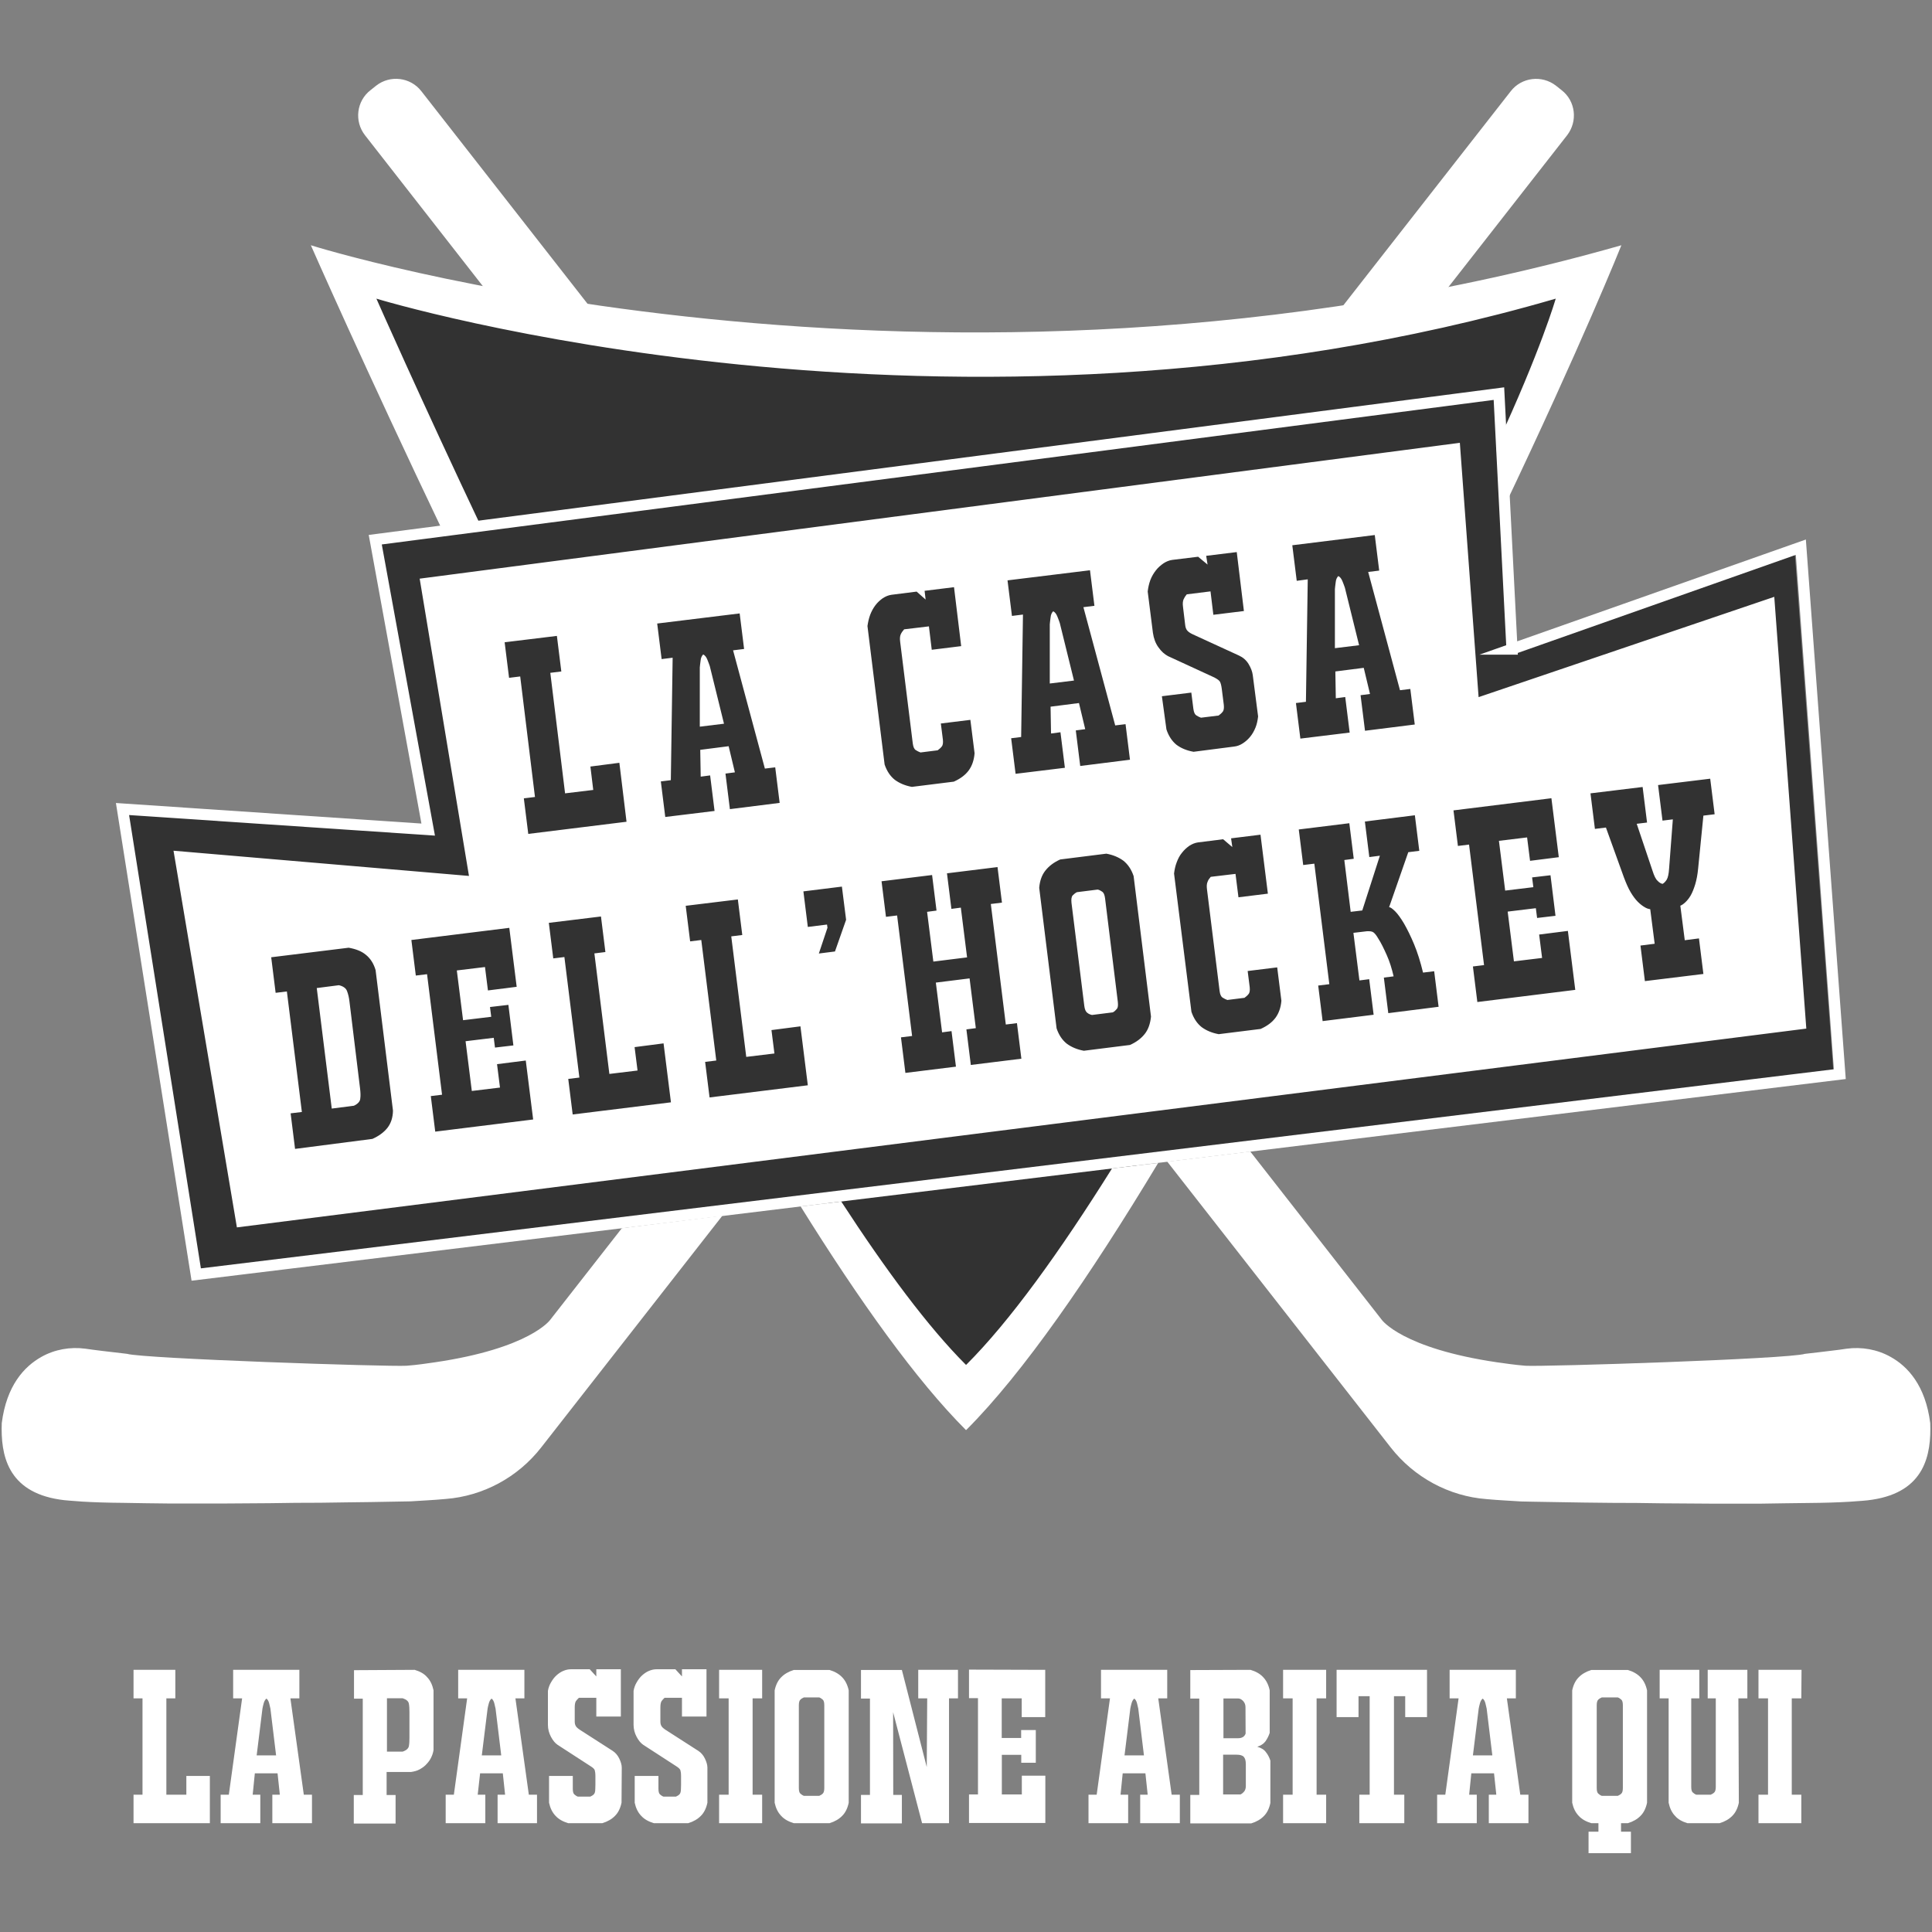
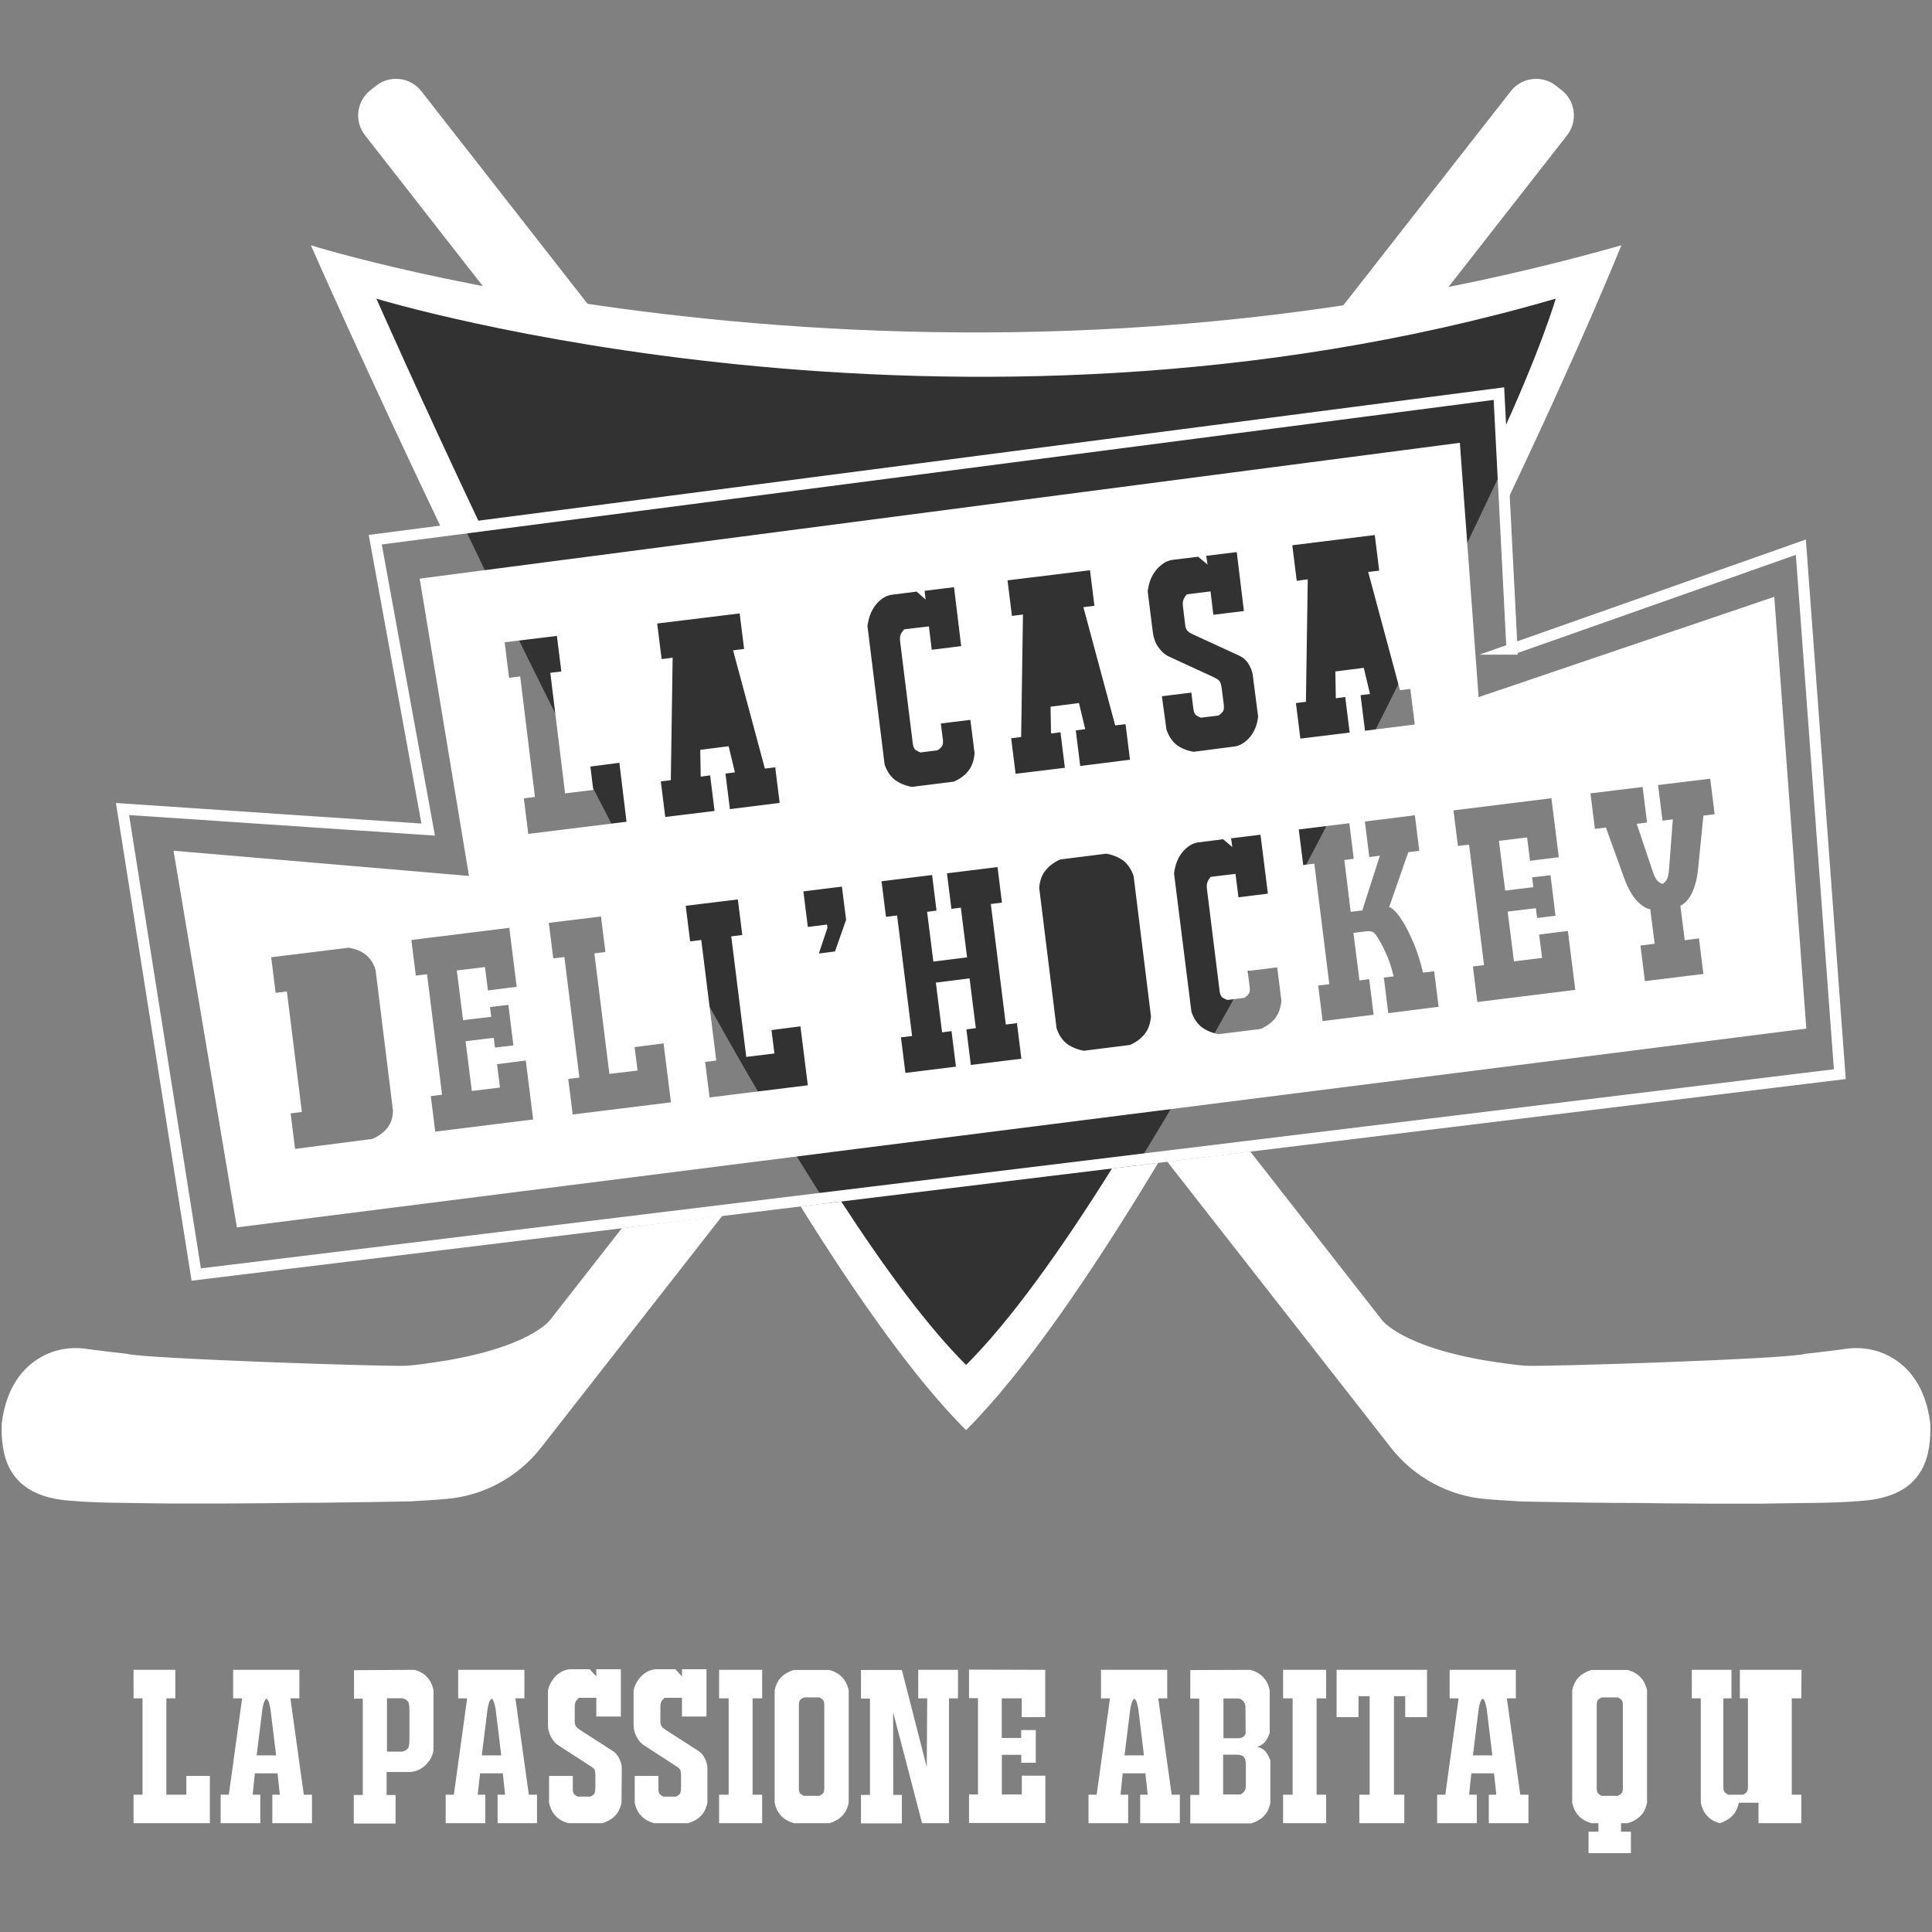
<svg xmlns="http://www.w3.org/2000/svg" id="Livello_1" viewBox="0 0 1700.8 1700.8">
  <rect x="0" y="0" width="1700.8" height="1700.8" fill="#808080" stroke="none" />
  <defs>
    <style>.cls-1{fill:#fff}.cls-2{fill:#323232}</style>
  </defs>
  <path class="cls-2" d="M307.35 245.51s346.8 782.4 545.9 980.3h.4c199.2-197.8 545.9-980.3 545.9-980.3-559.6 161.9-1092.2 0-1092.2 0z" />
-   <path class="cls-2" d="M1326.95 571.21l-11.5-223.1-983.6 127.6 46.3 253.2-267.8-18 64.8 406.9 1438.8-175.1-34.3-460.6-252.7 89.1z" />
  <path fill="none" stroke="#fff" stroke-miterlimit="10" stroke-width="9.8" d="M1331.05 571.41l-11.5-224.9-989.2 128.6 46.6 255.2-269.1-18.1 64.9 409.8 1446.9-176.4-34.3-463.9-254.3 89.7z" />
-   <path class="cls-1" d="M307.65 881.71c-.4-3.5-1.1-6.5-2.1-9.1-.9-2.6-3.3-4.4-7.2-5.3l-19.5 2.5 13.2 106.1 19.5-2.5c3.5-1.6 5.5-3.9 5.6-6.3.4-2.6.2-5.6-.2-9.1l-9.3-76.3zm625.3-333.3c-.5-1.6-1.2-3.3-2.1-5.6-.9-2.3-2.1-3.9-3.7-4.7-1.2 1.2-2.1 3-2.3 5.5-.4 2.5-.5 4.4-.7 6v52.1l21.3-2.6-12.5-50.7zm39.9 242.6c-.4-3.2-1.2-5.1-2.5-6s-2.6-1.6-4-1.9l-18.3 2.3c-1.4.7-2.5 1.6-3.7 2.8-1.1 1.2-1.4 3.3-1.1 6.5l11.3 90.9c.4 3 1.2 4.9 2.6 6 1.4 1.1 2.8 1.6 4.2 1.9l18.3-2.3c1.4-.7 2.5-1.8 3.5-3 1.1-1.2 1.2-3.3.9-6.3l-11.2-90.9zm-348-204.6c-.5-1.6-1.2-3.3-2.1-5.6-.9-2.3-2.1-3.9-3.7-4.7-1.2 1.2-2.1 3-2.3 5.5-.4 2.5-.5 4.4-.7 6v52.1l21.3-2.6-12.5-50.7zm559.1-69c-.5-1.6-1.2-3.3-2.1-5.6-.9-2.3-2.1-3.9-3.7-4.7-1.2 1.2-2.1 3-2.3 5.5-.4 2.5-.5 4.4-.7 6v52l21.3-2.6-12.5-50.6z" />
-   <path class="cls-1" d="M1561.95 525.41l-260.3 88.3-16.5-223.9-915.7 119.6 43.4 261.7-260.1-22.2 55.8 331.6 1381.6-175-28.2-380.1zm-602.4-23.4l3.9 31.3-9.7 1.2 28 104.1 9.1-1.1 3.9 31.3-43.8 5.5-3.9-31.3 8.3-1.1-5.5-23-25 3.2.4 23.6 8.3-1.1 3.9 31.3-43.4 5.3-3.9-31.3 8.8-1.1 1.6-107.8-9.7 1.2-3.9-31.3 72.6-8.9zm-308.4 38l3.9 31.3-9.7 1.2 28 104.1 9.1-1.1 3.9 31.3-43.8 5.5-3.9-31.3 8.3-1.1-5.5-23-25 3.2.4 23.6 8.3-1.1 3.9 31.3-43.4 5.3-3.9-31.3 8.8-1.1 1.6-107.8-9.7 1.2-3.9-31.3 72.6-8.9zm-160.9 19.8l3.9 31.3-9.7 1.2 13 106.1 24.8-3-2.5-20.6 25.5-3.3 6.3 51.9-86.5 10.7-3.9-31.3 9.8-1.2-13-106.1-9.8 1.2-3.9-31.3 46-5.6zm-149.2 433.1c-3.2 4-7.6 7.2-13.2 9.7l-68.1 8.8-3.9-31.3 9.9-1.2-13.2-106.1-9.9 1.2-3.9-31.3 68.2-8.4c6.2 1.1 11.3 3 15.1 6.2 4 3.2 6.9 7.7 8.6 13.5l15.3 123.7c-.1 6-1.7 11.1-4.9 15.2zm42.1 3.3l-3.9-31.3 9.9-1.2-13.2-106.1-9.9 1.2-3.9-31.3 86.2-10.7 6.5 51.9-25.3 3.2-2.6-20.6-24.8 3 5.5 43.8 24.8-3-1.1-8.6 16.2-1.9 4.4 35.7-16.2 1.9-1.1-8.6-24.8 3 5.5 43.8 24.8-3-2.6-20.6 25.3-3.2 6.5 51.9-86.2 10.7zm121-15.1l-3.9-31.3 9.8-1.2-13.2-106.1-9.8 1.2-3.9-31.3 45.9-5.6 3.9 31.3-9.7 1.2 13.2 106.1 24.8-3-2.6-20.6 25.5-3.3 6.5 51.9-86.5 10.7zm120.5-15l-3.9-31.3 9.8-1.2-13.2-106.1-9.8 1.2-3.9-31.3 45.9-5.6 3.9 31.3-9.7 1.2 13.2 106.1 24.8-3-2.6-20.6 25.5-3.3 6.5 51.9-86.5 10.7zm110.4-128.5l-14.2 1.8 7.6-22.7-.4-2.8-16.9 2.1-3.9-31.3 33.9-4.2 3.7 29.2-9.8 27.9zm31-296.4c1.2-3.2 2.8-6 4.6-8.4 1.9-2.5 4-4.4 6.5-6.2 2.5-1.6 4.9-2.6 7.6-3l22.2-2.8 7.9 7-.9-7.7 25.9-3.2 6.3 51.9-25.9 3.2-2.5-20.6-21.8 2.6c-1.2 1.4-2.3 2.8-3 4.4s-.9 3.7-.5 6.7l11.1 89.4c.4 3 1.2 4.9 2.6 5.8 1.4.9 2.8 1.6 4.2 2.1l15.1-1.9c1.2-.9 2.5-1.9 3.5-3.2 1.1-1.2 1.4-3.3 1.1-6.2l-1.8-14.2 26-3.2 3.7 29.4c-.5 6.2-2.3 11.3-5.3 15.3s-7.4 7.2-13 9.7l-36.9 4.6c-6-1.1-10.9-3.2-15-6.2-4-3.2-7-7.6-9-13.5l-15.1-121.9c.5-3.4 1.2-6.7 2.4-9.9zm88.6 396.3l-3.9-31.3 8.3-1.1-5.5-43.8-29.7 3.7 5.5 43.8 8.3-1.1 3.9 31.3-44.5 5.5-3.9-31.3 9.8-1.2-13.2-106.1-9.8 1.2-3.9-31.3 44.5-5.5 3.9 31.3-8.3 1.1 5.5 43.8 29.7-3.7-5.5-43.8-8.3 1.1-3.9-31.3 44.5-5.5 3.9 31.3-9.8 1.2 13.2 106.1 9.8-1.2 3.9 31.3-44.5 5.5zm153.1-27.3c-3.2 4-7.4 7.2-13 9.7l-40.6 5.1c-6-1.1-10.9-3.2-15-6.2-4-3.2-7-7.6-9-13.5l-15.3-123.7c.5-6.2 2.3-11.3 5.5-15.3s7.4-7.2 13-9.7l40.6-5.1c6 1.1 10.9 3.2 15 6.2 4 3.2 7 7.6 9 13.5l15.3 123.7c-.6 6.2-2.4 11.4-5.5 15.3zm15.1-297.3l25.9-3.2 1.8 14.2c.4 3 1.2 4.9 2.5 5.8 1.4.9 2.8 1.6 4.2 2.1l15.5-1.9c1.2-.9 2.5-1.9 3.5-3.2 1.1-1.2 1.4-3.3 1.1-6.2l-1.8-14.2c-.4-3-.9-4.9-1.6-6.2-.7-1.2-2.3-2.3-4.9-3.7l-40.8-18.8c-3-1.6-5.8-4-8.4-7.7-2.6-3.5-4.2-7.9-4.9-12.8l-4.6-36.4c.4-3.3 1.1-6.7 2.3-10 1.2-3.2 3-6.2 4.9-8.6 1.9-2.5 4.2-4.4 6.7-6.2 2.5-1.6 4.9-2.6 7.6-3l22.9-2.8 8.3 6.9-1.2-7.7 26.9-3.3 6.3 51.9-26.9 3.3-2.5-20.6-20.9 2.6c-1.2 1.4-2.1 2.8-2.8 4.4-.7 1.6-.9 3.7-.5 6.7l1.9 15.8c.2 1.9.7 3.5 1.6 4.7.9 1.2 2.6 2.5 5.3 3.7l40.5 18.6c3.5 1.6 6.3 4 8.4 7.4 2.1 3.5 3.3 6.7 3.7 9.8l4.7 36.4c-.4 3.5-1.1 6.9-2.3 9.8-1.2 3-2.8 5.8-4.7 8.1s-4 4.2-6.5 5.8-4.9 2.5-7.6 2.8l-35.7 4.6c-6.2-1.1-11.1-3.2-15.1-6.2-3.9-3.2-6.9-7.7-8.8-13.5l-4-29.2zm99.9 283.2c-3 4-7.4 7.2-13 9.7l-36.9 4.6c-6-1.1-10.9-3.2-15-6.2-4-3.2-7-7.6-9-13.5l-15.3-121.7c.4-3.3 1.1-6.7 2.3-9.8 1.2-3.2 2.6-6 4.6-8.4 1.9-2.5 4-4.4 6.5-6.2 2.5-1.6 4.9-2.6 7.6-3l22.2-2.8 8.1 6.9-1.1-7.7 25.9-3.2 6.5 51.9-25.9 3.2-2.6-20.6-21.8 2.6c-1.2 1.4-2.3 2.8-2.8 4.4-.7 1.6-.9 3.7-.5 6.7l11.1 89.4c.4 3 1.2 4.9 2.6 5.8 1.4.9 2.8 1.6 4.2 2.1l15.1-1.9c1.2-.9 2.5-1.9 3.5-3.2 1.1-1.2 1.4-3.3 1.1-6.2l-1.8-14.2 26-3.2 3.7 29.4c-.5 6-2.3 11.1-5.3 15.1zm18.8-384.8l-3.9-31.3 72.6-9 3.9 31.3-9.7 1.2 28 104.1 9.1-1.1 3.9 31.3-43.8 5.5-3.9-31.3 8.3-1.1-5.5-23-25 3.2.4 23.6 8.3-1.1 3.9 31.3-43.4 5.3-3.9-31.3 8.8-1.1 1.6-107.8-9.7 1.3zm80.6 380.6l-3.9-31.3 8.6-1.1c-1.6-6.9-3.5-13-6-18.6s-4.9-10.7-7.9-15.3c-1.2-2.1-2.5-3.7-3.7-4.7-1.4-1.1-3.3-1.2-6-1.1l-11.8 1.4 5.3 41.9 8.6-1.1 3.9 31.3-44.9 5.6-3.9-31.3 9.8-1.2-13.2-106.1-9.8 1.2-3.9-31.3 44.5-5.5 3.9 31.3-8.3 1.1 5.6 45.6 10.2-1.2 15.5-48.2-9.3 1.2-3.9-31.3 44-5.5 3.9 31.3-9.7 1.2-16.9 48.5c1.1-.2 2.8 1.1 5.3 3.5 2.5 2.5 5.1 6.2 7.9 10.9 2.8 4.9 5.8 10.9 8.8 18.1 3 7.2 5.6 15.5 7.9 25l9.8-1.2 3.9 31.3-44.3 5.6zm78.4-9.8l-3.9-31.3 9.8-1.2-13.2-106.1-9.8 1.2-3.9-31.3 86.2-10.7 6.5 51.9-25.3 3.2-2.6-20.6-24.8 3 5.5 43.8 24.8-3-1.1-8.6 16.2-1.9 4.4 35.7-16.2 1.9-1.1-8.6-24.8 3 5.5 43.8 24.8-3-2.6-20.6 25.3-3.2 6.5 51.9-86.2 10.7zm199-164.1l-4.6 46.3c-.5 5.5-1.4 10.2-2.6 14.2-1.2 3.9-2.5 7.2-4 9.8s-3.2 4.6-4.7 6-3 2.5-4.4 3l3.9 30.4 12.5-1.6 3.9 31.3-51.5 6.3-3.9-31.3 12.5-1.6-3.9-30.4c-1.4-.2-3.2-.7-4.9-1.8-1.9-1.1-3.9-2.6-6-4.7s-4.2-4.9-6.3-8.4-4-7.9-6-13.2l-15.8-43.8-9.7 1.2-3.9-31.3 45.9-5.6 3.9 31.3-9.1 1.1 13.9 41.3c1.4 4.4 2.8 7.4 4.4 8.8 1.4 1.6 3 2.5 4.4 2.8 1.4-.7 2.5-1.9 3.7-3.7 1.1-1.8 1.8-5.1 2.1-9.7l3.3-43.4-9.1 1.1-3.9-31.3 45.9-5.6 3.9 31.3-9.9 1.2zm-1314.8 845.4v41.6h-67.2v-25.1h7.9v-84.8h-7.9v-25.1h36.8v25.1h-7.9v84.8h17.6v-16.5h20.7zm37.7 16.5h6.7v25.1h-34.9v-25.1h7.2l11.7-84.8h-7.9v-25.1h58.3v25.1h-7.9l11.8 84.8h7.2v25.1h-34.9v-25.1h6.6l-2-18.8h-20l-1.9 18.8zm15.6-75.8c-.3-1.3-.6-2.8-1.1-4.7-.5-1.9-1.3-3.3-2.4-4.1-1.1.9-1.9 2.3-2.4 4.1-.5 1.9-.9 3.4-1.1 4.7l-5.1 41.2h17.1l-5-41.2zm127-34.1c4.7 1.4 8.5 3.5 11 6.5 2.8 2.9 4.6 6.8 5.6 11.5v52.6c-.3 2-.9 4.1-1.9 6.2-1 2.2-2.3 4.1-4.1 6-1.6 1.9-3.7 3.4-6 4.7-2.3 1.3-4.9 2-7.7 2.4h-21.6v20.3h7.9v25.1h-36.8v-25.1h7.9v-84.8h-7.7v-25.1l53.4-.3zm-4.6 37.3c0-2.9-.1-5.3-.5-7.5s-2.2-3.7-5.5-4.8h-13.8v47h13.8c3.3-1.1 5.1-2.8 5.5-4.8.4-2.2.5-4.6.5-7.5v-22.4zm60.1 72.6h6.7v25.1h-34.9v-25.1h7.2l11.7-84.8h-7.9v-25.1h58.3v25.1h-7.9l11.8 84.8h7.2v25.1h-34.7v-25.1h6.6l-2-18.8h-20l-2.1 18.8zm15.7-75.8c-.3-1.3-.6-2.8-1.1-4.7s-1.3-3.3-2.4-4.1c-1.1.9-1.9 2.3-2.4 4.1-.5 1.9-.9 3.4-1.1 4.7l-5.1 41.2h17.1l-5-41.2zm110.9 82.9c-1 4.8-2.9 8.7-5.7 11.5-2.8 2.9-6.6 5.1-11.2 6.5h-30c-4.7-1.4-8.5-3.5-11.2-6.5-2.8-2.9-4.7-6.8-5.7-11.5v-23.6h20.9v11.4c0 2.5.5 4.2 1.4 4.9.9.8 1.9 1.5 3 1.9h11c1.1-.5 2.2-1.1 3-1.9.9-.8 1.4-2.4 1.4-4.9l.1-3.4v-8c0-2.4-.3-4.1-.6-5.1s-1.6-2.2-3.7-3.5l-29-18.8c-2.2-1.5-4.1-3.8-5.8-7s-2.7-6.7-2.7-10.6v-29.9c.5-2.8 1.4-5.3 2.8-7.6 1.4-2.4 2.9-4.4 4.8-6.1 1.8-1.6 3.8-3 6-3.9s4.3-1.4 6.5-1.4h16.7l5.8 6.3v-6.3h21.6v41.6h-21.6v-16.5h-15.3c-1.1 1-2 2-2.7 3-.6 1-1 2.8-1 5.3v12.6c0 1.6.3 2.9.9 3.9.5 1 1.8 2.2 3.8 3.5l28.8 18.5c2.4 1.6 4.3 3.8 5.7 6.7 1.4 2.9 2.2 5.6 2.2 8l-.2 30.9zm75.6 0c-1 4.8-2.9 8.7-5.7 11.5-2.8 2.9-6.6 5.1-11.2 6.5h-30.2c-4.7-1.4-8.5-3.5-11.2-6.5-2.8-2.9-4.7-6.8-5.7-11.5v-23.6h20.9v11.4c0 2.5.5 4.2 1.4 4.9.9.8 1.9 1.5 3 1.9h11c1.1-.5 2.2-1.1 3-1.9.9-.8 1.4-2.4 1.4-4.9l.1-3.4v-8c0-2.4-.3-4.1-.6-5.1-.4-1-1.6-2.2-3.7-3.5l-29-18.8c-2.2-1.5-4.1-3.8-5.8-7s-2.7-6.7-2.7-10.6v-29.9c.5-2.8 1.4-5.3 2.8-7.6 1.4-2.4 2.9-4.4 4.8-6.1 1.8-1.6 3.8-3 6-3.9s4.3-1.4 6.5-1.4h16.7l5.8 6.3v-6.3h21.6v41.6h-21.6v-16.5h-15.3c-1.1 1-2 2-2.7 3-.6 1-1 2.8-1 5.3v12.6c0 1.6.3 2.9.9 3.9.5 1 1.8 2.2 3.8 3.5l28.8 18.5c2.4 1.6 4.3 3.8 5.7 6.7 1.4 2.9 2.2 5.6 2.2 8v30.9zm48.2-91.9h-8.4v84.8h8.4v25.1h-37.9v-25.1h8.4v-84.8h-8.4v-25.1h37.9v25.1zm27.9 109.9c-4.7-1.4-8.5-3.5-11.2-6.5-2.8-2.9-4.7-6.8-5.7-11.5v-98.9c1-4.8 2.9-8.7 5.7-11.5 2.8-2.9 6.6-5.1 11.2-6.5h31.4c4.7 1.4 8.5 3.6 11.2 6.5 2.8 2.9 4.7 6.8 5.7 11.5v98.9c-1 4.8-2.9 8.7-5.7 11.5-2.8 2.9-6.6 5.1-11.2 6.5h-31.4zm22.4-24.1c1.1-.5 2.2-1.1 3-1.9.9-.8 1.4-2.4 1.4-4.9v-73c0-2.5-.5-4.2-1.4-4.9-.9-.8-1.9-1.5-3-1.9h-13.6c-1.1.5-2.2 1.1-3 1.9-.9.8-1.4 2.4-1.4 4.9v73c0 2.5.5 4.2 1.4 4.9.9.8 1.9 1.5 3 1.9h13.6zm95-85.8h-7.9v-25.1h35v25.1h-7.9v109.9h-23.7l-25.5-97.7.1 72.8h7.6v25.1h-36v-25.1h7.9v-84.8h-7.9v-25.2h36l21.9 85.5.4-60.5zm103.9-25.1v41.6h-20.7v-16.5h-17.6v34.9h17.1v-7h12.9v28.8h-12.8v-7h-17.1v34.9h17.6v-16.5h20.7v41.6h-67.2v-25.1h7.9v-84.8h-7.9v-25.1l67.1.2zm66.3 109.9h6.7v25.1h-34.9v-25.1h7.2l11.7-84.8h-7.9v-25.1h58.3v25.1h-7.9l11.8 84.8h7.2v25.1h-34.9v-25.1h6.6l-2-18.8h-20l-1.9 18.8zm15.6-75.8c-.3-1.3-.6-2.8-1.1-4.7s-1.3-3.3-2.4-4.1c-1.1.9-1.9 2.3-2.4 4.1-.5 1.9-.9 3.4-1.1 4.7l-5.1 41.2h17.1l-5-41.2zm98.8-34.1c4.7 1.4 8.5 3.5 11.2 6.5 2.8 2.9 4.7 6.8 5.7 11.5v37.5c-.9 2.8-2.2 5.2-3.7 7.4-1.6 2.2-4.1 3.8-7.2 4.8 3.4 1 6 2.5 7.6 4.8 1.8 2.2 3 4.7 3.9 7.4v37.3c-1 4.8-2.9 8.7-5.7 11.5-2.8 2.9-6.6 5.1-11.2 6.5h-53.6v-25.1h7.9v-84.8h-7.9v-25.1l53-.2zm-4.4 33c0-2.2-.6-3.9-2-5.5-1.4-1.5-2.9-2.3-4.4-2.3h-13v35h12.9c3.4 0 5.7-1.4 6.6-4.1l-.1-23.1zm.3 50.2c0-3.2-.6-5.3-1.8-6.6s-3.3-1.9-6.2-1.9h-12v35h15.3c1.3-.6 2.3-1.5 3.3-2.7.9-1.1 1.4-2.8 1.4-4.8v-19zm70.7-58.1h-8.4v84.8h8.4v25.1h-37.9v-25.1h8.4v-84.8h-8.4v-25.1h37.9v25.1zm38.4-1.9h-9.9v18.4h-19.3v-41.6h79.6v41.6h-19.2v-18.4h-9.9v86.7h9.1v25.1h-39.6v-25.1h9.1v-86.7h.1zm87.5 86.7h6.7v25.1h-34.9v-25.1h7.2l11.7-84.8h-7.9v-25.1h58.3v25.1h-7.9l11.8 84.8h7.2v25.1h-34.9v-25.1h6.6l-2-18.8h-20l-1.9 18.8zm15.4-75.8c-.3-1.3-.6-2.8-1.1-4.7-.5-1.9-1.3-3.3-2.4-4.1-1.1.9-1.9 2.3-2.4 4.1-.5 1.9-.9 3.4-1.1 4.7l-5.1 41.2h17.1l-5-41.2zm118.3 100.9v7.5h8.7v18.9h-37.3v-18.9h8.7v-7.5h-6.2c-4.7-1.4-8.5-3.5-11.2-6.5-2.8-2.9-4.7-6.8-5.7-11.5v-98.9c1-4.8 2.9-8.7 5.7-11.5 2.8-2.9 6.6-5.1 11.2-6.5h32.1c4.7 1.4 8.5 3.6 11.2 6.5 2.8 2.9 4.7 6.8 5.7 11.5v98.9c-1 4.8-2.9 8.7-5.7 11.5-2.8 2.9-6.6 5.1-11.2 6.5h-6zm-2.8-24.1c1.1-.5 2.2-1.1 3-1.9.9-.8 1.4-2.4 1.4-4.9v-73c0-2.5-.5-4.2-1.4-4.9-.9-.8-1.9-1.5-3-1.9h-14.2c-1.1.5-2.2 1.1-3 1.9-.9.8-1.4 2.4-1.4 4.9v73c0 2.5.5 4.2 1.4 4.9.9.8 1.9 1.5 3 1.9h14.2zm106.5 6.1c-1 4.8-2.9 8.7-5.7 11.5-2.8 2.9-6.6 5.1-11.2 6.5h-28.3c-4.7-1.4-8.5-3.5-11-6.5-2.8-2.9-4.6-6.8-5.6-11.5v-91.9h-7.9v-25.1h34.9v25.1h-7.1v78c0 2.5.5 4.2 1.4 4.9.9.8 1.9 1.5 3 1.9h12.8c1.1-.5 2.2-1.1 3-1.9.9-.8 1.4-2.4 1.4-4.9v-78h-7.1v-25.1h34.9v25.1h-7.9l.4 91.9zm55-91.9h-8.4v84.8h8.4v25.1h-37.7v-25.1h8.4v-84.8h-8.4v-25.1h37.9l-.2 25.1zm-330.6-1216.9l124.4-159.1c9.6-12.4 7.5-30.3-4.9-39.8l-4.9-3.9c-12.4-9.6-30.3-7.4-39.8 4.9l-167.4 214.1c30.5-4.5 61.4-9.9 92.6-16.2zm-810.4-1.1c27.4 5.2 58.2 10.4 92 15.3l-165.8-212.1c-9.5-12.3-27.4-14.6-39.8-4.9l-4.9 3.9c-12.4 9.5-14.6 27.4-4.9 39.8l123.4 158zm1254.5 975.7c-4.2-33.2-19.9-50-34.9-58.3-11.7-6.6-25.5-9-38.8-7.2-3.8.6-8.9 1.3-15.2 2-5.8.8-12.9 1.5-21.3 2.5-14.7 4.6-230 11.5-246.2 10.5-10.4-.9-16.7-1.9-24.7-3-83.9-12.3-101.7-37.4-101.7-37.4l-115.8-148.2-73.1 8.9 196.8 251.7c20.5 26.2 51.2 42.9 84.3 45.4 10.8 1 20.3 1.4 26.1 1.8 3.6.3 5.6.3 5.6.3s12.9.3 33.7.6c12.6.3 27.8.4 44.6.6 14.2 0 29.4.1 44.9.4 14.5 0 29.2.3 43.7.3h42.6c15.1-.3 29.7-.4 42.6-.6 13.7-.1 25.9-.5 35.9-1.1 8.5-.6 15.3-1 19.9-1.8 46.3-7 52-39.7 51-67.4z" />
+   <path class="cls-1" d="M1561.95 525.41l-260.3 88.3-16.5-223.9-915.7 119.6 43.4 261.7-260.1-22.2 55.8 331.6 1381.6-175-28.2-380.1zm-602.4-23.4l3.9 31.3-9.7 1.2 28 104.1 9.1-1.1 3.9 31.3-43.8 5.5-3.9-31.3 8.3-1.1-5.5-23-25 3.2.4 23.6 8.3-1.1 3.9 31.3-43.4 5.3-3.9-31.3 8.8-1.1 1.6-107.8-9.7 1.2-3.9-31.3 72.6-8.9zm-308.4 38l3.9 31.3-9.7 1.2 28 104.1 9.1-1.1 3.9 31.3-43.8 5.5-3.9-31.3 8.3-1.1-5.5-23-25 3.2.4 23.6 8.3-1.1 3.9 31.3-43.4 5.3-3.9-31.3 8.8-1.1 1.6-107.8-9.7 1.2-3.9-31.3 72.6-8.9zm-160.9 19.8l3.9 31.3-9.7 1.2 13 106.1 24.8-3-2.5-20.6 25.5-3.3 6.3 51.9-86.5 10.7-3.9-31.3 9.8-1.2-13-106.1-9.8 1.2-3.9-31.3 46-5.6zm-149.2 433.1c-3.2 4-7.6 7.2-13.2 9.7l-68.1 8.8-3.9-31.3 9.9-1.2-13.2-106.1-9.9 1.2-3.9-31.3 68.2-8.4c6.2 1.1 11.3 3 15.1 6.2 4 3.2 6.9 7.7 8.6 13.5l15.3 123.7c-.1 6-1.7 11.1-4.9 15.2zm42.1 3.3l-3.9-31.3 9.9-1.2-13.2-106.1-9.9 1.2-3.9-31.3 86.2-10.7 6.5 51.9-25.3 3.2-2.6-20.6-24.8 3 5.5 43.8 24.8-3-1.1-8.6 16.2-1.9 4.4 35.7-16.2 1.9-1.1-8.6-24.8 3 5.5 43.8 24.8-3-2.6-20.6 25.3-3.2 6.5 51.9-86.2 10.7zm121-15.1l-3.9-31.3 9.8-1.2-13.2-106.1-9.8 1.2-3.9-31.3 45.9-5.6 3.9 31.3-9.7 1.2 13.2 106.1 24.8-3-2.6-20.6 25.5-3.3 6.5 51.9-86.5 10.7zm120.5-15l-3.9-31.3 9.8-1.2-13.2-106.1-9.8 1.2-3.9-31.3 45.9-5.6 3.9 31.3-9.7 1.2 13.2 106.1 24.8-3-2.6-20.6 25.5-3.3 6.5 51.9-86.5 10.7zm110.4-128.5l-14.2 1.8 7.6-22.7-.4-2.8-16.9 2.1-3.9-31.3 33.9-4.2 3.7 29.2-9.8 27.9zm31-296.4c1.2-3.2 2.8-6 4.6-8.4 1.9-2.5 4-4.4 6.5-6.2 2.5-1.6 4.9-2.6 7.6-3l22.2-2.8 7.9 7-.9-7.7 25.9-3.2 6.3 51.9-25.9 3.2-2.5-20.6-21.8 2.6c-1.2 1.4-2.3 2.8-3 4.4s-.9 3.7-.5 6.7l11.1 89.4c.4 3 1.2 4.9 2.6 5.8 1.4.9 2.8 1.6 4.2 2.1l15.1-1.9c1.2-.9 2.5-1.9 3.5-3.2 1.1-1.2 1.4-3.3 1.1-6.2l-1.8-14.2 26-3.2 3.7 29.4c-.5 6.2-2.3 11.3-5.3 15.3s-7.4 7.2-13 9.7l-36.9 4.6c-6-1.1-10.9-3.2-15-6.2-4-3.2-7-7.6-9-13.5l-15.1-121.9c.5-3.4 1.2-6.7 2.4-9.9zm88.6 396.3l-3.9-31.3 8.3-1.1-5.5-43.8-29.7 3.7 5.5 43.8 8.3-1.1 3.9 31.3-44.5 5.5-3.9-31.3 9.8-1.2-13.2-106.1-9.8 1.2-3.9-31.3 44.5-5.5 3.9 31.3-8.3 1.1 5.5 43.8 29.7-3.7-5.5-43.8-8.3 1.1-3.9-31.3 44.5-5.5 3.9 31.3-9.8 1.2 13.2 106.1 9.8-1.2 3.9 31.3-44.5 5.5zm153.1-27.3c-3.2 4-7.4 7.2-13 9.7l-40.6 5.1c-6-1.1-10.9-3.2-15-6.2-4-3.2-7-7.6-9-13.5l-15.3-123.7c.5-6.2 2.3-11.3 5.5-15.3s7.4-7.2 13-9.7l40.6-5.1c6 1.1 10.9 3.2 15 6.2 4 3.2 7 7.6 9 13.5l15.3 123.7c-.6 6.2-2.4 11.4-5.5 15.3zm15.1-297.3l25.9-3.2 1.8 14.2c.4 3 1.2 4.9 2.5 5.8 1.4.9 2.8 1.6 4.2 2.1l15.5-1.9c1.2-.9 2.5-1.9 3.5-3.2 1.1-1.2 1.4-3.3 1.1-6.2l-1.8-14.2c-.4-3-.9-4.9-1.6-6.2-.7-1.2-2.3-2.3-4.9-3.7l-40.8-18.8c-3-1.6-5.8-4-8.4-7.7-2.6-3.5-4.2-7.9-4.9-12.8l-4.6-36.4c.4-3.3 1.1-6.7 2.3-10 1.2-3.2 3-6.2 4.9-8.6 1.9-2.5 4.2-4.4 6.7-6.2 2.5-1.6 4.9-2.6 7.6-3l22.9-2.8 8.3 6.9-1.2-7.7 26.9-3.3 6.3 51.9-26.9 3.3-2.5-20.6-20.9 2.6c-1.2 1.4-2.1 2.8-2.8 4.4-.7 1.6-.9 3.7-.5 6.7l1.9 15.8c.2 1.9.7 3.5 1.6 4.7.9 1.2 2.6 2.5 5.3 3.7l40.5 18.6c3.5 1.6 6.3 4 8.4 7.4 2.1 3.5 3.3 6.7 3.7 9.8l4.7 36.4c-.4 3.5-1.1 6.9-2.3 9.8-1.2 3-2.8 5.8-4.7 8.1s-4 4.2-6.5 5.8-4.9 2.5-7.6 2.8l-35.7 4.6c-6.2-1.1-11.1-3.2-15.1-6.2-3.9-3.2-6.9-7.7-8.8-13.5l-4-29.2zm99.9 283.2c-3 4-7.4 7.2-13 9.7l-36.9 4.6c-6-1.1-10.9-3.2-15-6.2-4-3.2-7-7.6-9-13.5l-15.3-121.7c.4-3.3 1.1-6.7 2.3-9.8 1.2-3.2 2.6-6 4.6-8.4 1.9-2.5 4-4.4 6.5-6.2 2.5-1.6 4.9-2.6 7.6-3l22.2-2.8 8.1 6.9-1.1-7.7 25.9-3.2 6.5 51.9-25.9 3.2-2.6-20.6-21.8 2.6c-1.2 1.4-2.3 2.8-2.8 4.4-.7 1.6-.9 3.7-.5 6.7l11.1 89.4c.4 3 1.2 4.9 2.6 5.8 1.4.9 2.8 1.6 4.2 2.1l15.1-1.9c1.2-.9 2.5-1.9 3.5-3.2 1.1-1.2 1.4-3.3 1.1-6.2l-1.8-14.2 26-3.2 3.7 29.4c-.5 6-2.3 11.1-5.3 15.1zm18.8-384.8l-3.9-31.3 72.6-9 3.9 31.3-9.7 1.2 28 104.1 9.1-1.1 3.9 31.3-43.8 5.5-3.9-31.3 8.3-1.1-5.5-23-25 3.2.4 23.6 8.3-1.1 3.9 31.3-43.4 5.3-3.9-31.3 8.8-1.1 1.6-107.8-9.7 1.3zm80.6 380.6l-3.9-31.3 8.6-1.1c-1.6-6.9-3.5-13-6-18.6s-4.9-10.7-7.9-15.3c-1.2-2.1-2.5-3.7-3.7-4.7-1.4-1.1-3.3-1.2-6-1.1l-11.8 1.4 5.3 41.9 8.6-1.1 3.9 31.3-44.9 5.6-3.9-31.3 9.8-1.2-13.2-106.1-9.8 1.2-3.9-31.3 44.5-5.5 3.9 31.3-8.3 1.1 5.6 45.6 10.2-1.2 15.5-48.2-9.3 1.2-3.9-31.3 44-5.5 3.9 31.3-9.7 1.2-16.9 48.5c1.1-.2 2.8 1.1 5.3 3.5 2.5 2.5 5.1 6.2 7.9 10.9 2.8 4.9 5.8 10.9 8.8 18.1 3 7.2 5.6 15.5 7.9 25l9.8-1.2 3.9 31.3-44.3 5.6zm78.4-9.8l-3.9-31.3 9.8-1.2-13.2-106.1-9.8 1.2-3.9-31.3 86.2-10.7 6.5 51.9-25.3 3.2-2.6-20.6-24.8 3 5.5 43.8 24.8-3-1.1-8.6 16.2-1.9 4.4 35.7-16.2 1.9-1.1-8.6-24.8 3 5.5 43.8 24.8-3-2.6-20.6 25.3-3.2 6.5 51.9-86.2 10.7zm199-164.1l-4.6 46.3c-.5 5.5-1.4 10.2-2.6 14.2-1.2 3.9-2.5 7.2-4 9.8s-3.2 4.6-4.7 6-3 2.5-4.4 3l3.9 30.4 12.5-1.6 3.9 31.3-51.5 6.3-3.9-31.3 12.5-1.6-3.9-30.4c-1.4-.2-3.2-.7-4.9-1.8-1.9-1.1-3.9-2.6-6-4.7s-4.2-4.9-6.3-8.4-4-7.9-6-13.2l-15.8-43.8-9.7 1.2-3.9-31.3 45.9-5.6 3.9 31.3-9.1 1.1 13.9 41.3c1.4 4.4 2.8 7.4 4.4 8.8 1.4 1.6 3 2.5 4.4 2.8 1.4-.7 2.5-1.9 3.7-3.7 1.1-1.8 1.8-5.1 2.1-9.7l3.3-43.4-9.1 1.1-3.9-31.3 45.9-5.6 3.9 31.3-9.9 1.2zm-1314.8 845.4v41.6h-67.2v-25.1h7.9v-84.8h-7.9v-25.1h36.8v25.1h-7.9v84.8h17.6v-16.5h20.7zm37.7 16.5h6.7v25.1h-34.9v-25.1h7.2l11.7-84.8h-7.9v-25.1h58.3v25.1h-7.9l11.8 84.8h7.2v25.1h-34.9v-25.1h6.6l-2-18.8h-20l-1.9 18.8zm15.6-75.8c-.3-1.3-.6-2.8-1.1-4.7-.5-1.9-1.3-3.3-2.4-4.1-1.1.9-1.9 2.3-2.4 4.1-.5 1.9-.9 3.4-1.1 4.7l-5.1 41.2h17.1l-5-41.2zm127-34.1c4.7 1.4 8.5 3.5 11 6.5 2.8 2.9 4.6 6.8 5.6 11.5v52.6c-.3 2-.9 4.1-1.9 6.2-1 2.2-2.3 4.1-4.1 6-1.6 1.9-3.7 3.4-6 4.7-2.3 1.3-4.9 2-7.7 2.4h-21.6v20.3h7.9v25.1h-36.8v-25.1h7.9v-84.8h-7.7v-25.1l53.4-.3zm-4.6 37.3c0-2.9-.1-5.3-.5-7.5s-2.2-3.7-5.5-4.8h-13.8v47h13.8c3.3-1.1 5.1-2.8 5.5-4.8.4-2.2.5-4.6.5-7.5v-22.4zm60.1 72.6h6.7v25.1h-34.9v-25.1h7.2l11.7-84.8h-7.9v-25.1h58.3v25.1h-7.9l11.8 84.8h7.2v25.1h-34.7v-25.1h6.6l-2-18.8h-20l-2.1 18.8zm15.7-75.8c-.3-1.3-.6-2.8-1.1-4.7s-1.3-3.3-2.4-4.1c-1.1.9-1.9 2.3-2.4 4.1-.5 1.9-.9 3.4-1.1 4.7l-5.1 41.2h17.1l-5-41.2zm110.9 82.9c-1 4.8-2.9 8.7-5.7 11.5-2.8 2.9-6.6 5.1-11.2 6.5h-30c-4.7-1.4-8.5-3.5-11.2-6.5-2.8-2.9-4.7-6.8-5.7-11.5v-23.6h20.9v11.4c0 2.5.5 4.2 1.4 4.9.9.8 1.9 1.5 3 1.9h11c1.1-.5 2.2-1.1 3-1.9.9-.8 1.4-2.4 1.4-4.9l.1-3.4v-8c0-2.4-.3-4.1-.6-5.1s-1.6-2.2-3.7-3.5l-29-18.8c-2.2-1.5-4.1-3.8-5.8-7s-2.7-6.7-2.7-10.6v-29.9c.5-2.8 1.4-5.3 2.8-7.6 1.4-2.4 2.9-4.4 4.8-6.1 1.8-1.6 3.8-3 6-3.9s4.3-1.4 6.5-1.4h16.7l5.8 6.3v-6.3h21.6v41.6h-21.6v-16.5h-15.3c-1.1 1-2 2-2.7 3-.6 1-1 2.8-1 5.3v12.6c0 1.6.3 2.9.9 3.9.5 1 1.8 2.2 3.8 3.5l28.8 18.5c2.4 1.6 4.3 3.8 5.7 6.7 1.4 2.9 2.2 5.6 2.2 8l-.2 30.9zm75.6 0c-1 4.8-2.9 8.7-5.7 11.5-2.8 2.9-6.6 5.1-11.2 6.5h-30.2c-4.7-1.4-8.5-3.5-11.2-6.5-2.8-2.9-4.7-6.8-5.7-11.5v-23.6h20.9v11.4c0 2.5.5 4.2 1.4 4.9.9.8 1.9 1.5 3 1.9h11c1.1-.5 2.2-1.1 3-1.9.9-.8 1.4-2.4 1.4-4.9l.1-3.4v-8c0-2.4-.3-4.1-.6-5.1-.4-1-1.6-2.2-3.7-3.5l-29-18.8c-2.2-1.5-4.1-3.8-5.8-7s-2.7-6.7-2.7-10.6v-29.9c.5-2.8 1.4-5.3 2.8-7.6 1.4-2.4 2.9-4.4 4.8-6.1 1.8-1.6 3.8-3 6-3.9s4.3-1.4 6.5-1.4h16.7l5.8 6.3v-6.3h21.6v41.6h-21.6v-16.5h-15.3c-1.1 1-2 2-2.7 3-.6 1-1 2.8-1 5.3v12.6c0 1.6.3 2.9.9 3.9.5 1 1.8 2.2 3.8 3.5l28.8 18.5c2.4 1.6 4.3 3.8 5.7 6.7 1.4 2.9 2.2 5.6 2.2 8v30.9zm48.2-91.9h-8.4v84.8h8.4v25.1h-37.9v-25.1h8.4v-84.8h-8.4v-25.1h37.9v25.1zm27.9 109.9c-4.7-1.4-8.5-3.5-11.2-6.5-2.8-2.9-4.7-6.8-5.7-11.5v-98.9c1-4.8 2.9-8.7 5.7-11.5 2.8-2.9 6.6-5.1 11.2-6.5h31.4c4.7 1.4 8.5 3.6 11.2 6.5 2.8 2.9 4.7 6.8 5.7 11.5v98.9c-1 4.8-2.9 8.7-5.7 11.5-2.8 2.9-6.6 5.1-11.2 6.5h-31.4zm22.4-24.1c1.1-.5 2.2-1.1 3-1.9.9-.8 1.4-2.4 1.4-4.9v-73c0-2.5-.5-4.2-1.4-4.9-.9-.8-1.9-1.5-3-1.9h-13.6c-1.1.5-2.2 1.1-3 1.9-.9.8-1.4 2.4-1.4 4.9v73c0 2.5.5 4.2 1.4 4.9.9.8 1.9 1.5 3 1.9h13.6zm95-85.8h-7.9v-25.1h35v25.1h-7.9v109.9h-23.7l-25.5-97.7.1 72.8h7.6v25.1h-36v-25.1h7.9v-84.8h-7.9v-25.2h36l21.9 85.5.4-60.5zm103.9-25.1v41.6h-20.7v-16.5h-17.6v34.9h17.1v-7h12.9v28.8h-12.8v-7h-17.1v34.9h17.6v-16.5h20.7v41.6h-67.2v-25.1h7.9v-84.8h-7.9v-25.1l67.1.2zm66.3 109.9h6.7v25.1h-34.9v-25.1h7.2l11.7-84.8h-7.9v-25.1h58.3v25.1h-7.9l11.8 84.8h7.2v25.1h-34.9v-25.1h6.6l-2-18.8h-20l-1.9 18.8zm15.6-75.8c-.3-1.3-.6-2.8-1.1-4.7s-1.3-3.3-2.4-4.1c-1.1.9-1.9 2.3-2.4 4.1-.5 1.9-.9 3.4-1.1 4.7l-5.1 41.2h17.1l-5-41.2zm98.8-34.1c4.7 1.4 8.5 3.5 11.2 6.5 2.8 2.9 4.7 6.8 5.7 11.5v37.5c-.9 2.8-2.2 5.2-3.7 7.4-1.6 2.2-4.1 3.8-7.2 4.8 3.4 1 6 2.5 7.6 4.8 1.8 2.2 3 4.7 3.9 7.4v37.3c-1 4.8-2.9 8.7-5.7 11.5-2.8 2.9-6.6 5.1-11.2 6.5h-53.6v-25.1h7.9v-84.8h-7.9v-25.1l53-.2zm-4.4 33c0-2.2-.6-3.9-2-5.5-1.4-1.5-2.9-2.3-4.4-2.3h-13v35h12.9c3.4 0 5.7-1.4 6.6-4.1l-.1-23.1zm.3 50.2c0-3.2-.6-5.3-1.8-6.6s-3.3-1.9-6.2-1.9h-12v35h15.3c1.3-.6 2.3-1.5 3.3-2.7.9-1.1 1.4-2.8 1.4-4.8v-19zm70.7-58.1h-8.4v84.8h8.4v25.1h-37.9v-25.1h8.4v-84.8h-8.4v-25.1h37.9v25.1zm38.4-1.9h-9.9v18.4h-19.3v-41.6h79.6v41.6h-19.2v-18.4h-9.9v86.7h9.1v25.1h-39.6v-25.1h9.1v-86.7h.1zm87.5 86.7h6.7v25.1h-34.9v-25.1h7.2l11.7-84.8h-7.9v-25.1h58.3v25.1h-7.9l11.8 84.8h7.2v25.1h-34.9v-25.1h6.6l-2-18.8h-20l-1.9 18.8zm15.4-75.8c-.3-1.3-.6-2.8-1.1-4.7-.5-1.9-1.3-3.3-2.4-4.1-1.1.9-1.9 2.3-2.4 4.1-.5 1.9-.9 3.4-1.1 4.7l-5.1 41.2h17.1l-5-41.2zm118.3 100.9v7.5h8.7v18.9h-37.3v-18.9h8.7v-7.5h-6.2c-4.7-1.4-8.5-3.5-11.2-6.5-2.8-2.9-4.7-6.8-5.7-11.5v-98.9c1-4.8 2.9-8.7 5.7-11.5 2.8-2.9 6.6-5.1 11.2-6.5h32.1c4.7 1.4 8.5 3.6 11.2 6.5 2.8 2.9 4.7 6.8 5.7 11.5v98.9c-1 4.8-2.9 8.7-5.7 11.5-2.8 2.9-6.6 5.1-11.2 6.5h-6zm-2.8-24.1c1.1-.5 2.2-1.1 3-1.9.9-.8 1.4-2.4 1.4-4.9v-73c0-2.5-.5-4.2-1.4-4.9-.9-.8-1.9-1.5-3-1.9h-14.2c-1.1.5-2.2 1.1-3 1.9-.9.8-1.4 2.4-1.4 4.9v73c0 2.5.5 4.2 1.4 4.9.9.8 1.9 1.5 3 1.9h14.2zm106.5 6.1c-1 4.8-2.9 8.7-5.7 11.5-2.8 2.9-6.6 5.1-11.2 6.5c-4.7-1.4-8.5-3.5-11-6.5-2.8-2.9-4.6-6.8-5.6-11.5v-91.9h-7.9v-25.1h34.9v25.1h-7.1v78c0 2.5.5 4.2 1.4 4.9.9.8 1.9 1.5 3 1.9h12.8c1.1-.5 2.2-1.1 3-1.9.9-.8 1.4-2.4 1.4-4.9v-78h-7.1v-25.1h34.9v25.1h-7.9l.4 91.9zm55-91.9h-8.4v84.8h8.4v25.1h-37.7v-25.1h8.4v-84.8h-8.4v-25.1h37.9l-.2 25.1zm-330.6-1216.9l124.4-159.1c9.6-12.4 7.5-30.3-4.9-39.8l-4.9-3.9c-12.4-9.6-30.3-7.4-39.8 4.9l-167.4 214.1c30.5-4.5 61.4-9.9 92.6-16.2zm-810.4-1.1c27.4 5.2 58.2 10.4 92 15.3l-165.8-212.1c-9.5-12.3-27.4-14.6-39.8-4.9l-4.9 3.9c-12.4 9.5-14.6 27.4-4.9 39.8l123.4 158zm1254.5 975.7c-4.2-33.2-19.9-50-34.9-58.3-11.7-6.6-25.5-9-38.8-7.2-3.8.6-8.9 1.3-15.2 2-5.8.8-12.9 1.5-21.3 2.5-14.7 4.6-230 11.5-246.2 10.5-10.4-.9-16.7-1.9-24.7-3-83.9-12.3-101.7-37.4-101.7-37.4l-115.8-148.2-73.1 8.9 196.8 251.7c20.5 26.2 51.2 42.9 84.3 45.4 10.8 1 20.3 1.4 26.1 1.8 3.6.3 5.6.3 5.6.3s12.9.3 33.7.6c12.6.3 27.8.4 44.6.6 14.2 0 29.4.1 44.9.4 14.5 0 29.2.3 43.7.3h42.6c15.1-.3 29.7-.4 42.6-.6 13.7-.1 25.9-.5 35.9-1.1 8.5-.6 15.3-1 19.9-1.8 46.3-7 52-39.7 51-67.4z" />
  <path class="cls-1" d="M425.25 467.21c-56.6-119.6-93.9-204.3-93.9-204.3s506.4 154.8 1038.2 0c0 0-13 45.3-52.3 129.8l5.4 56.8c69.8-146.3 104.7-233.6 104.7-233.6-606.5 172.7-1153.7 0-1153.7 0s47.4 107.8 118 255.6l33.6-4.3zm553.7 561.4c-45.9 73.3-89.9 134.5-128.3 172.8h-.4c-33.1-33.1-70.5-83.4-109.7-143.7l-35.7 4.4c52 83.5 102 153.3 145.4 196.7.1.1.4.1.4 0 49.9-49.9 108.5-134.7 168.9-235l-40.6 4.8zm-431.5 52.6l-63.1 80.7s-17.7 25.1-101.7 37.4c-8 1.1-14.3 2.2-24.7 3-16.2 1-231.5-6.2-246.2-10.5-8.4-1-15.5-1.8-21.3-2.5-6.3-.8-11.4-1.4-15.2-2-13.3-1.8-27.1.6-38.8 7.2-15 8.4-30.7 25.1-34.9 58.3-1 27.6 4.7 60.3 51 67.3 4.6.8 11.4 1.1 19.9 1.8 10 .6 22.2 1 35.9 1.1 12.9.3 27.5.4 42.6.6h42.6c14.6 0 29.3-.3 43.7-.3 15.5-.3 30.7-.4 44.9-.4 16.9-.3 32.1-.4 44.6-.6 20.8-.4 33.7-.6 33.7-.6s2 0 5.6-.3c5.8-.4 15.3-.8 26.1-1.8 33.1-2.5 63.8-19.1 84.3-45.4l159.5-204-88.5 11z" />
</svg>